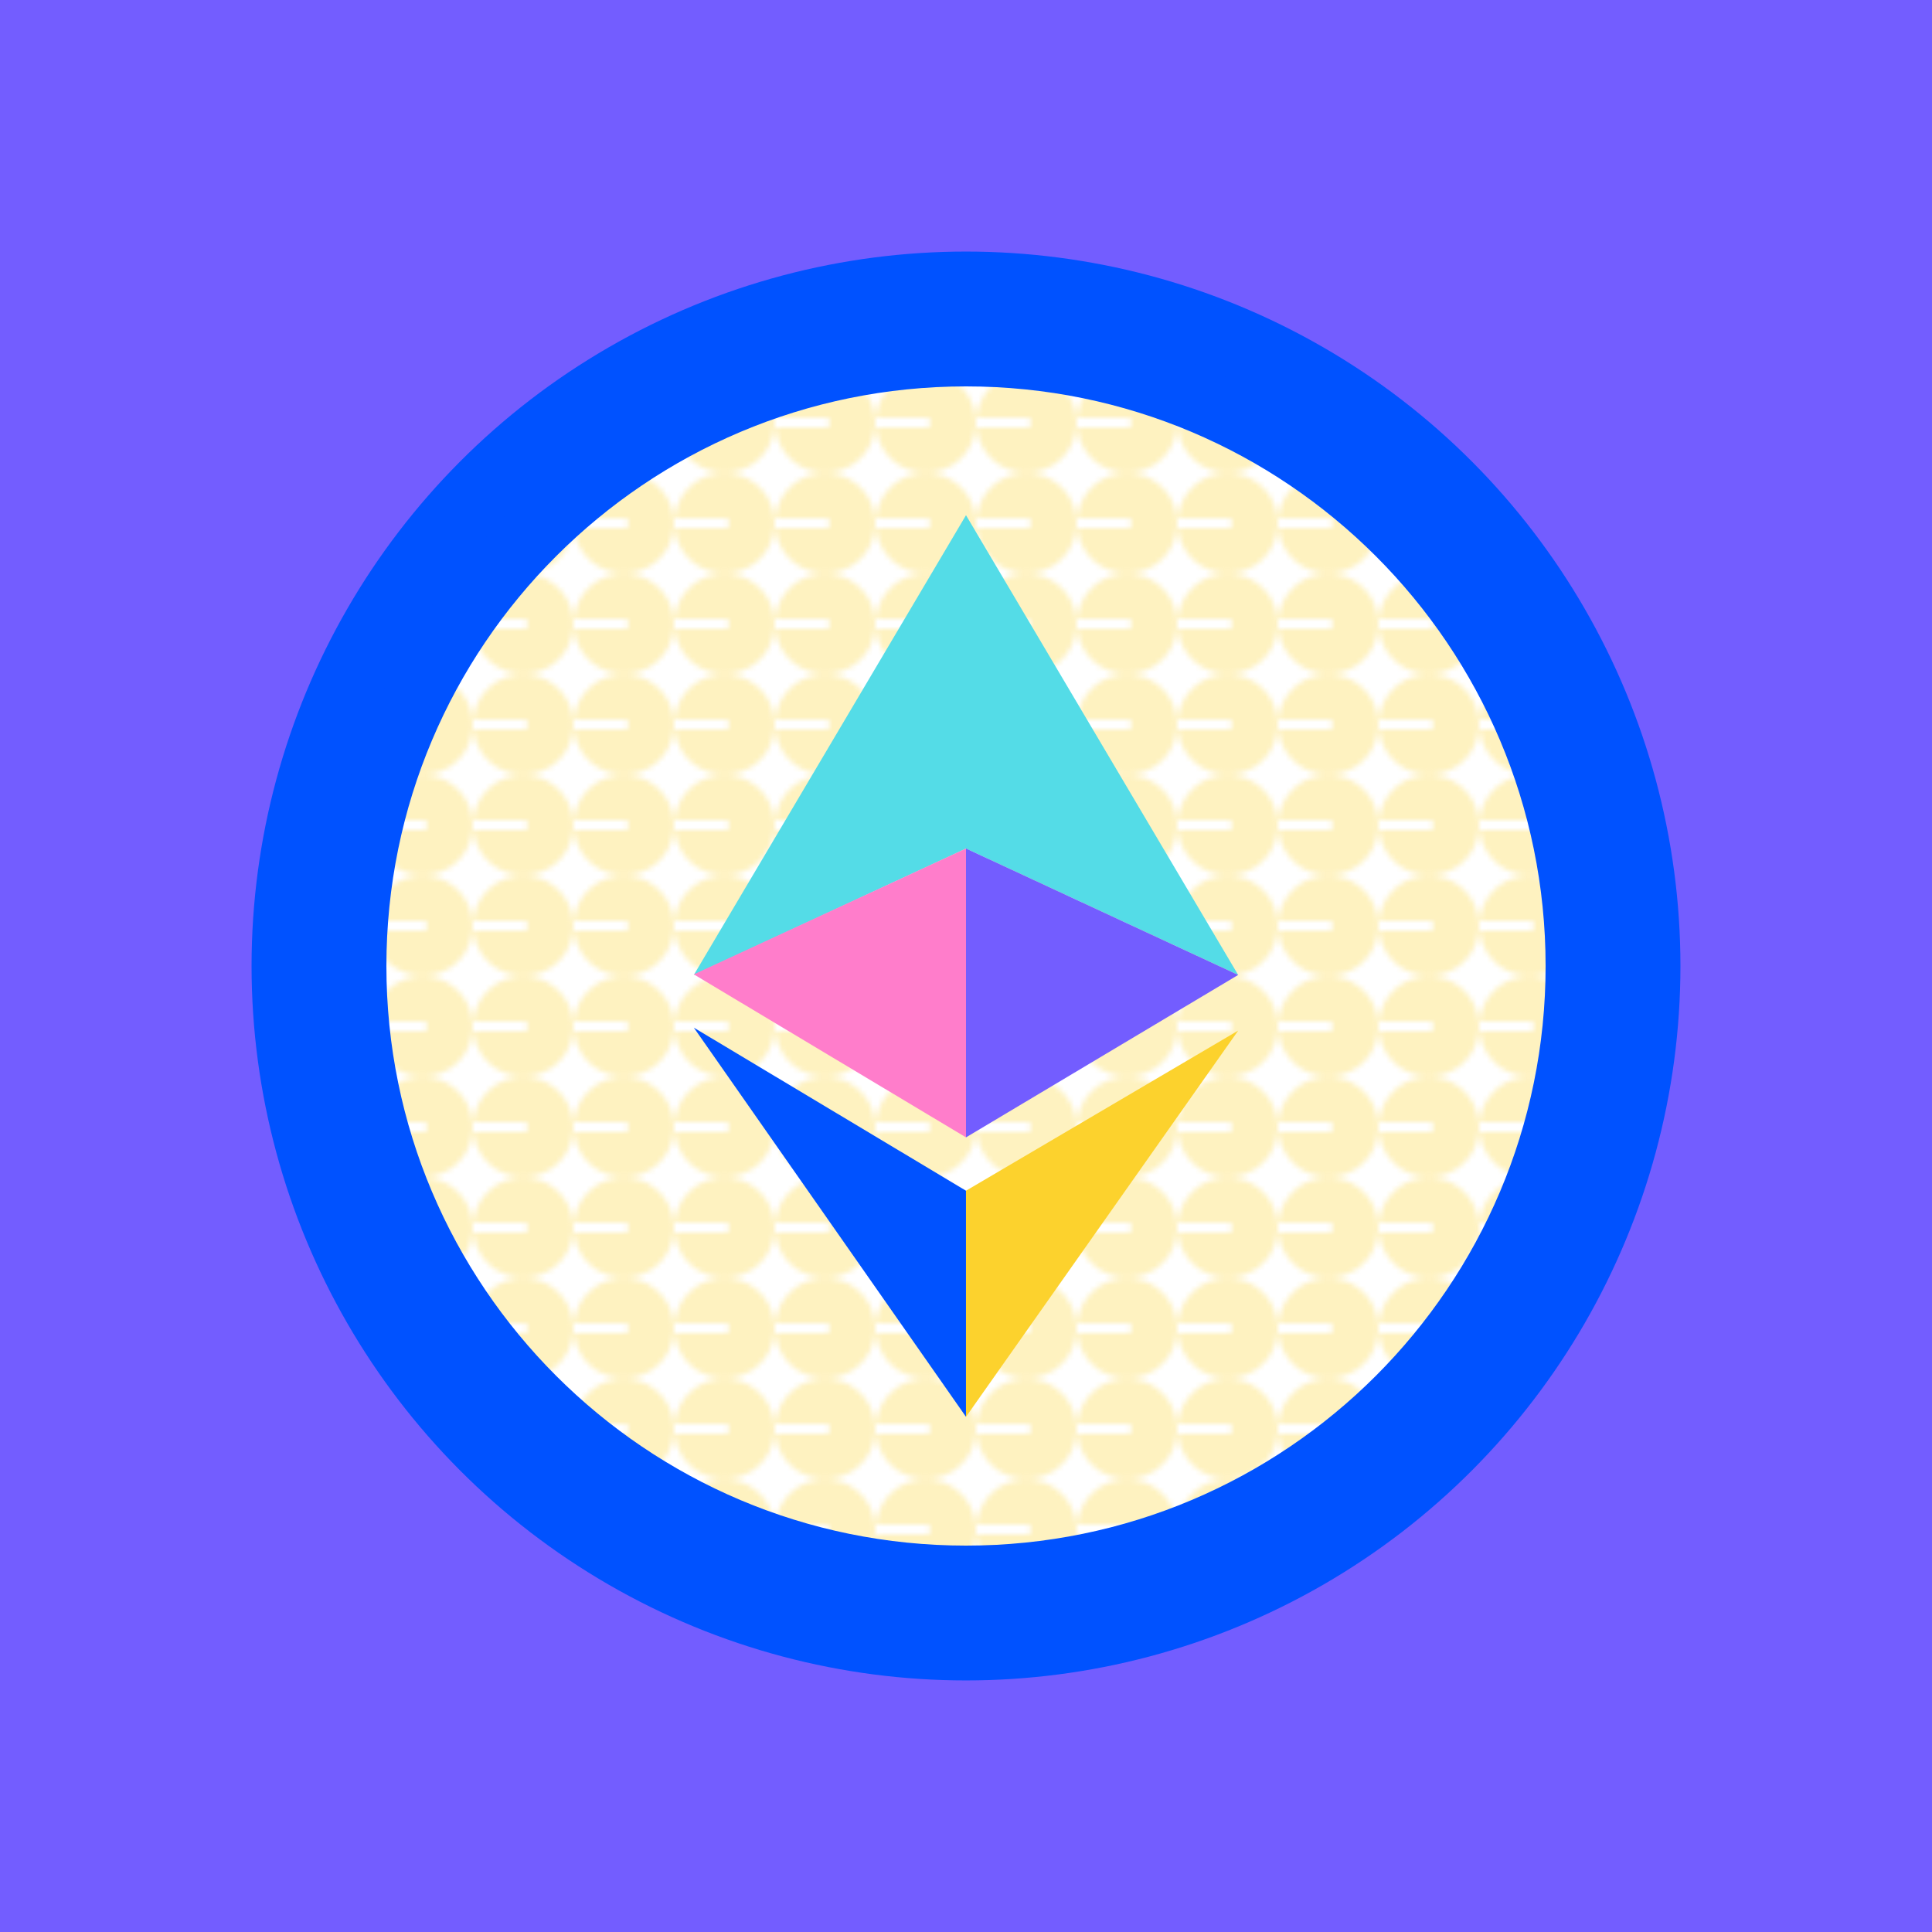
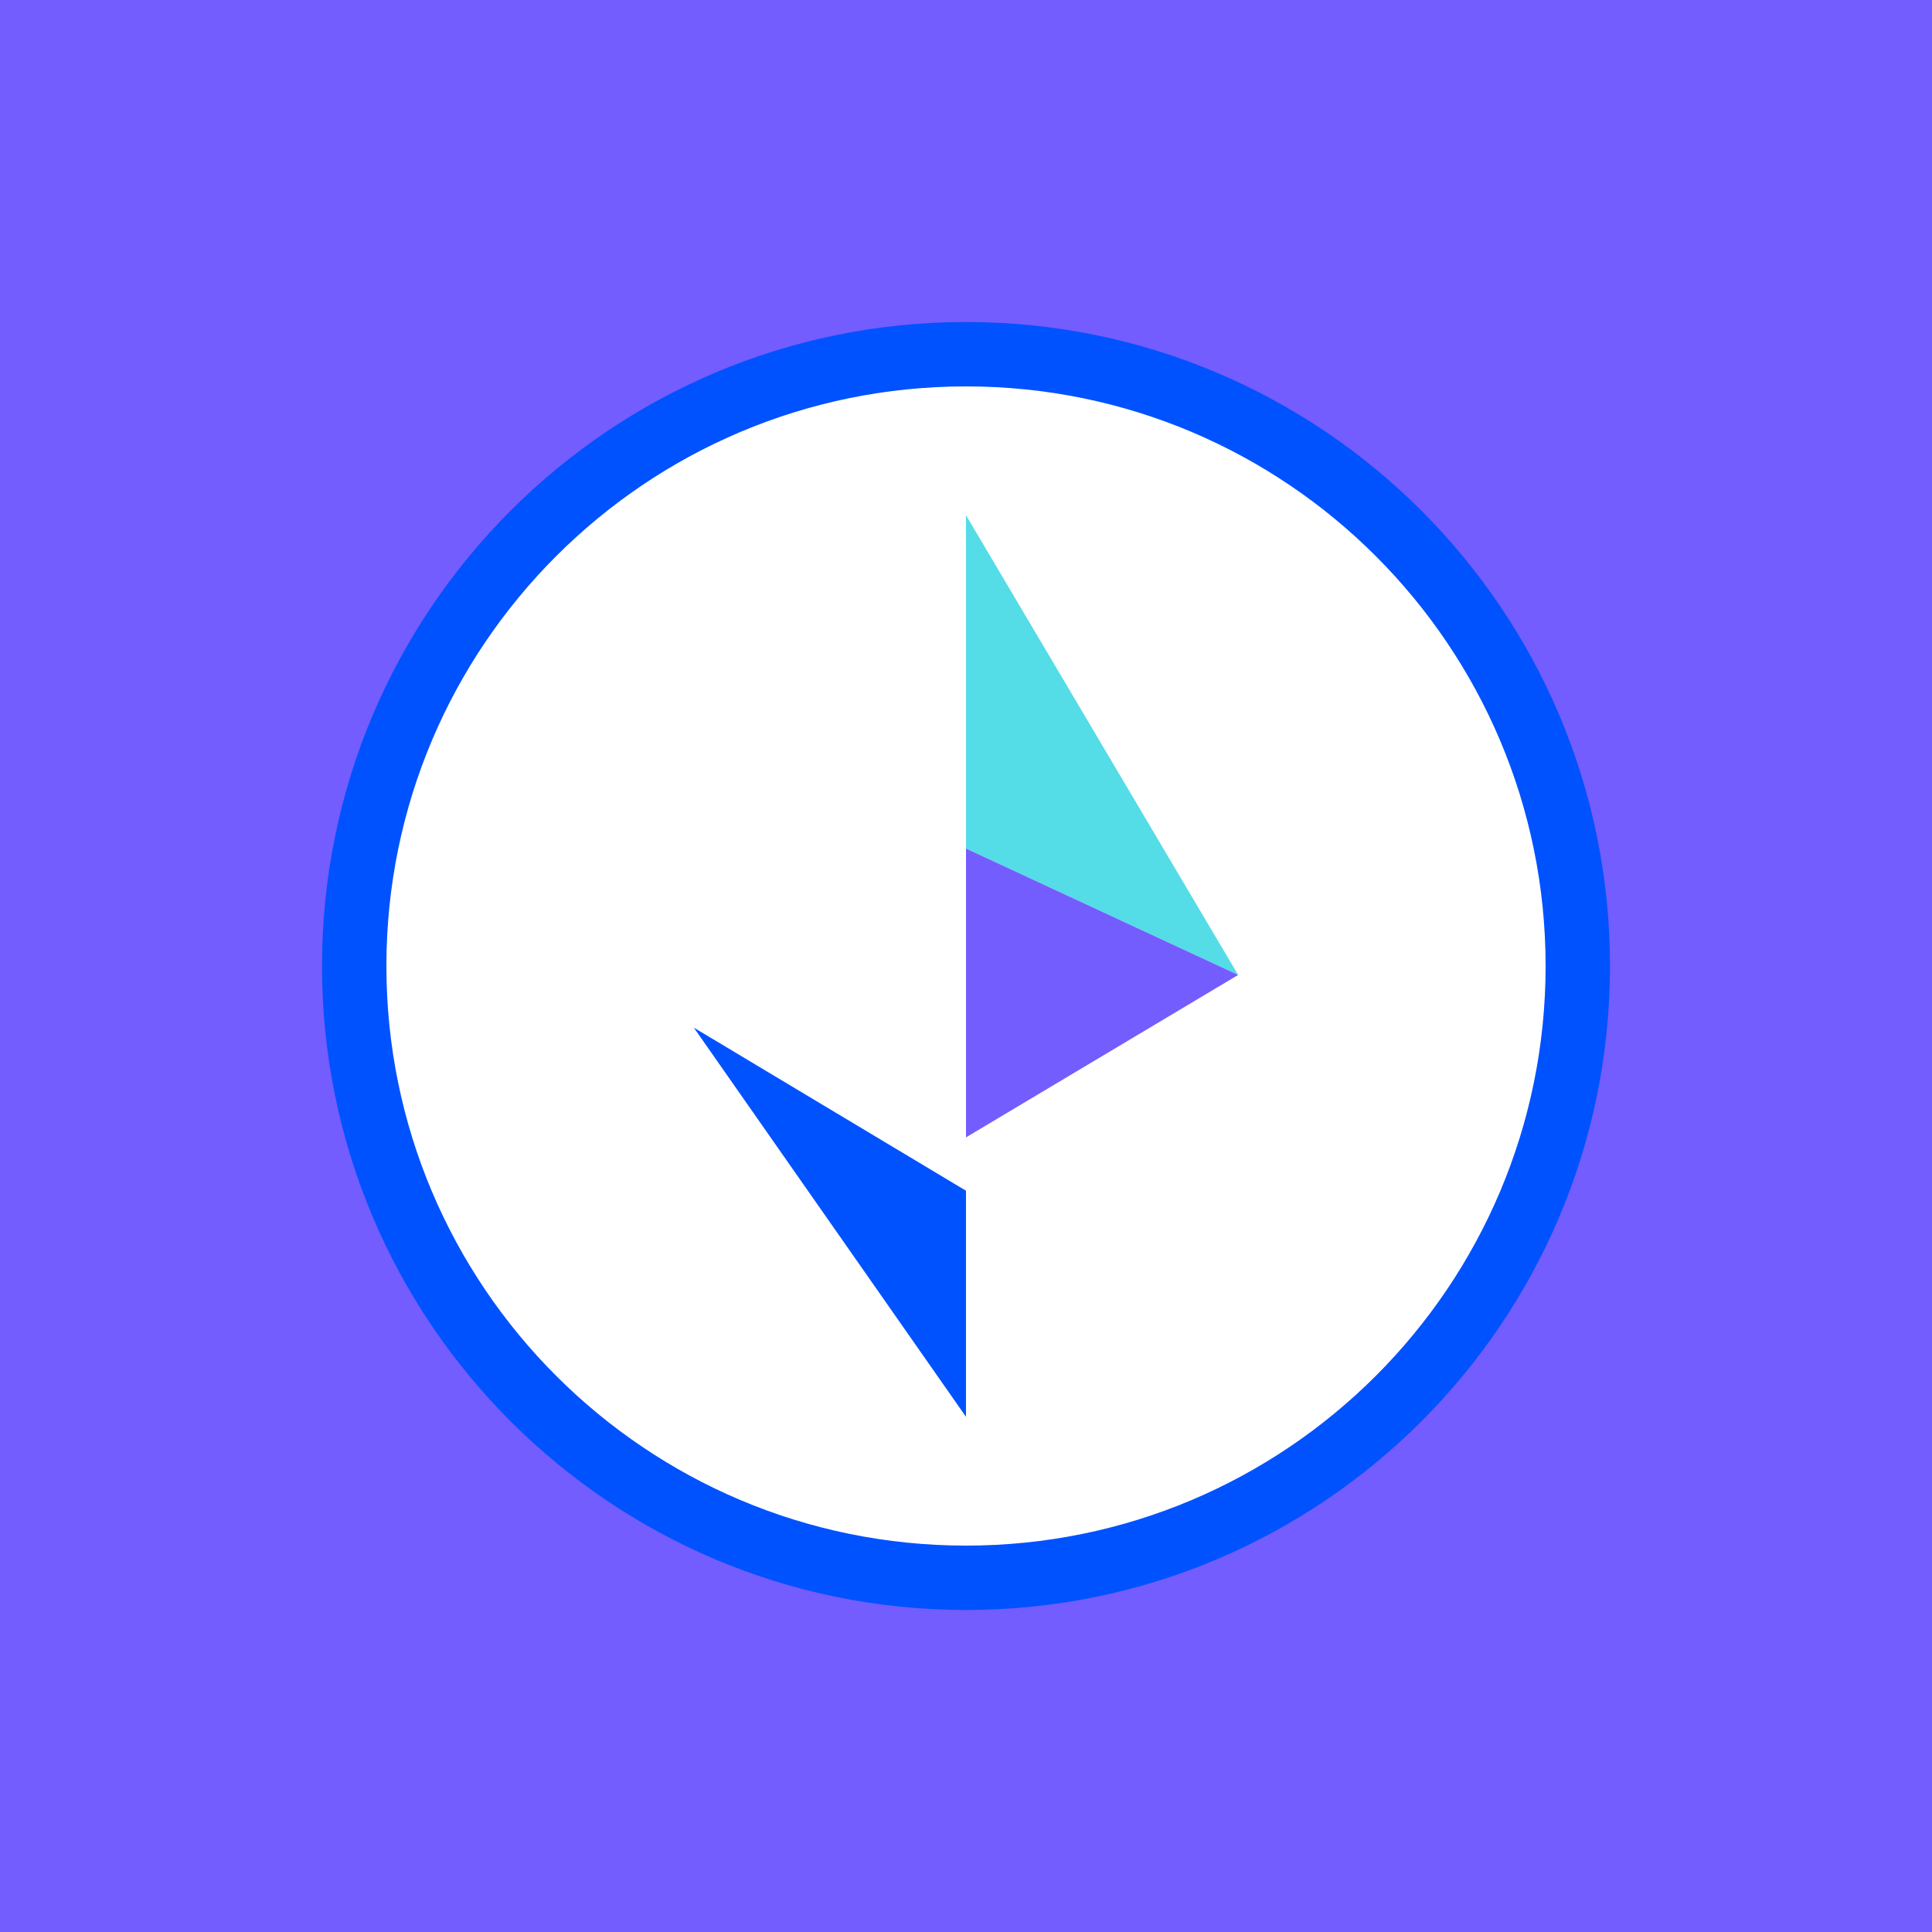
<svg xmlns="http://www.w3.org/2000/svg" xmlns:xlink="http://www.w3.org/1999/xlink" viewBox="0 0 384 384" fill="none">
  <rect width="100%" height="100%" fill="#735DFF" />
  <style>.c{fill:#0052FF}</style>
  <defs>
    <pattern id="pb" x="10" y="10" width="20" height="20" patternUnits="userSpaceOnUse">
      <circle cx="10" cy="10" r="10" style="stroke:none;fill:#FCD22D" />
      <line x1="0" y1="10" x2="10" y2="10" stroke="#FFFFFF" stroke-width="2" stroke-linecap="round" />
    </pattern>
    <g id="i">
      <path d="M249.6 128C249.6 60.842 195.158 6.4 128 6.4 60.842 6.4 6.4 60.842 6.4 128c0 67.158 54.442 121.6 121.6 121.6 67.158 0 121.6-54.442 121.6-121.6Z" fill="#FFFFFF" />
-       <path d="M249.6 128C249.6 60.842 195.158 6.4 128 6.4 60.842 6.4 6.4 60.842 6.4 128c0 67.158 54.442 121.6 121.6 121.6 67.158 0 121.6-54.442 121.6-121.6Z" fill="url(#pb)" opacity="0.3" />
-       <path d="m128 38.4-54.097 91.376L128 104.653V38.4Z" fill="#54DCE7" />
-       <path d="m128 162.061-54.097-32.4L128 104.653v57.408Z" fill="#FF7DCB" />
      <path d="m127.995 172.663-54.092-32.41 54.092 77.347v-44.937Z" fill="#0052FF" />
      <path d="m128 38.4 54.095 91.376L128 104.653V38.4Z" fill="#54DCE7" />
      <path d="m128 162.061 54.095-32.285L128 104.653v57.408Z" fill="#735DFF" />
-       <path d="m128 172.663 54.095-31.824L128 217.6v-44.937Z" fill="#FCD22D" />
      <path fill-rule="evenodd" clip-rule="evenodd" d="M128 12.8C64.377 12.8 12.8 64.377 12.8 128c0 63.623 51.577 115.2 115.2 115.2 63.623 0 115.2-51.577 115.2-115.2 0-63.623-51.577-115.2-115.2-115.2ZM0 128C0 57.308 57.308 0 128 0c70.692 0 128 57.308 128 128 0 70.692-57.308 128-128 128C57.308 256 0 198.692 0 128Z" class="c" />
    </g>
  </defs>
-   <circle cx="50%" cy="50%" r="142" class="c" />
  <use xlink:href="#i" x="64" y="64" />
</svg>